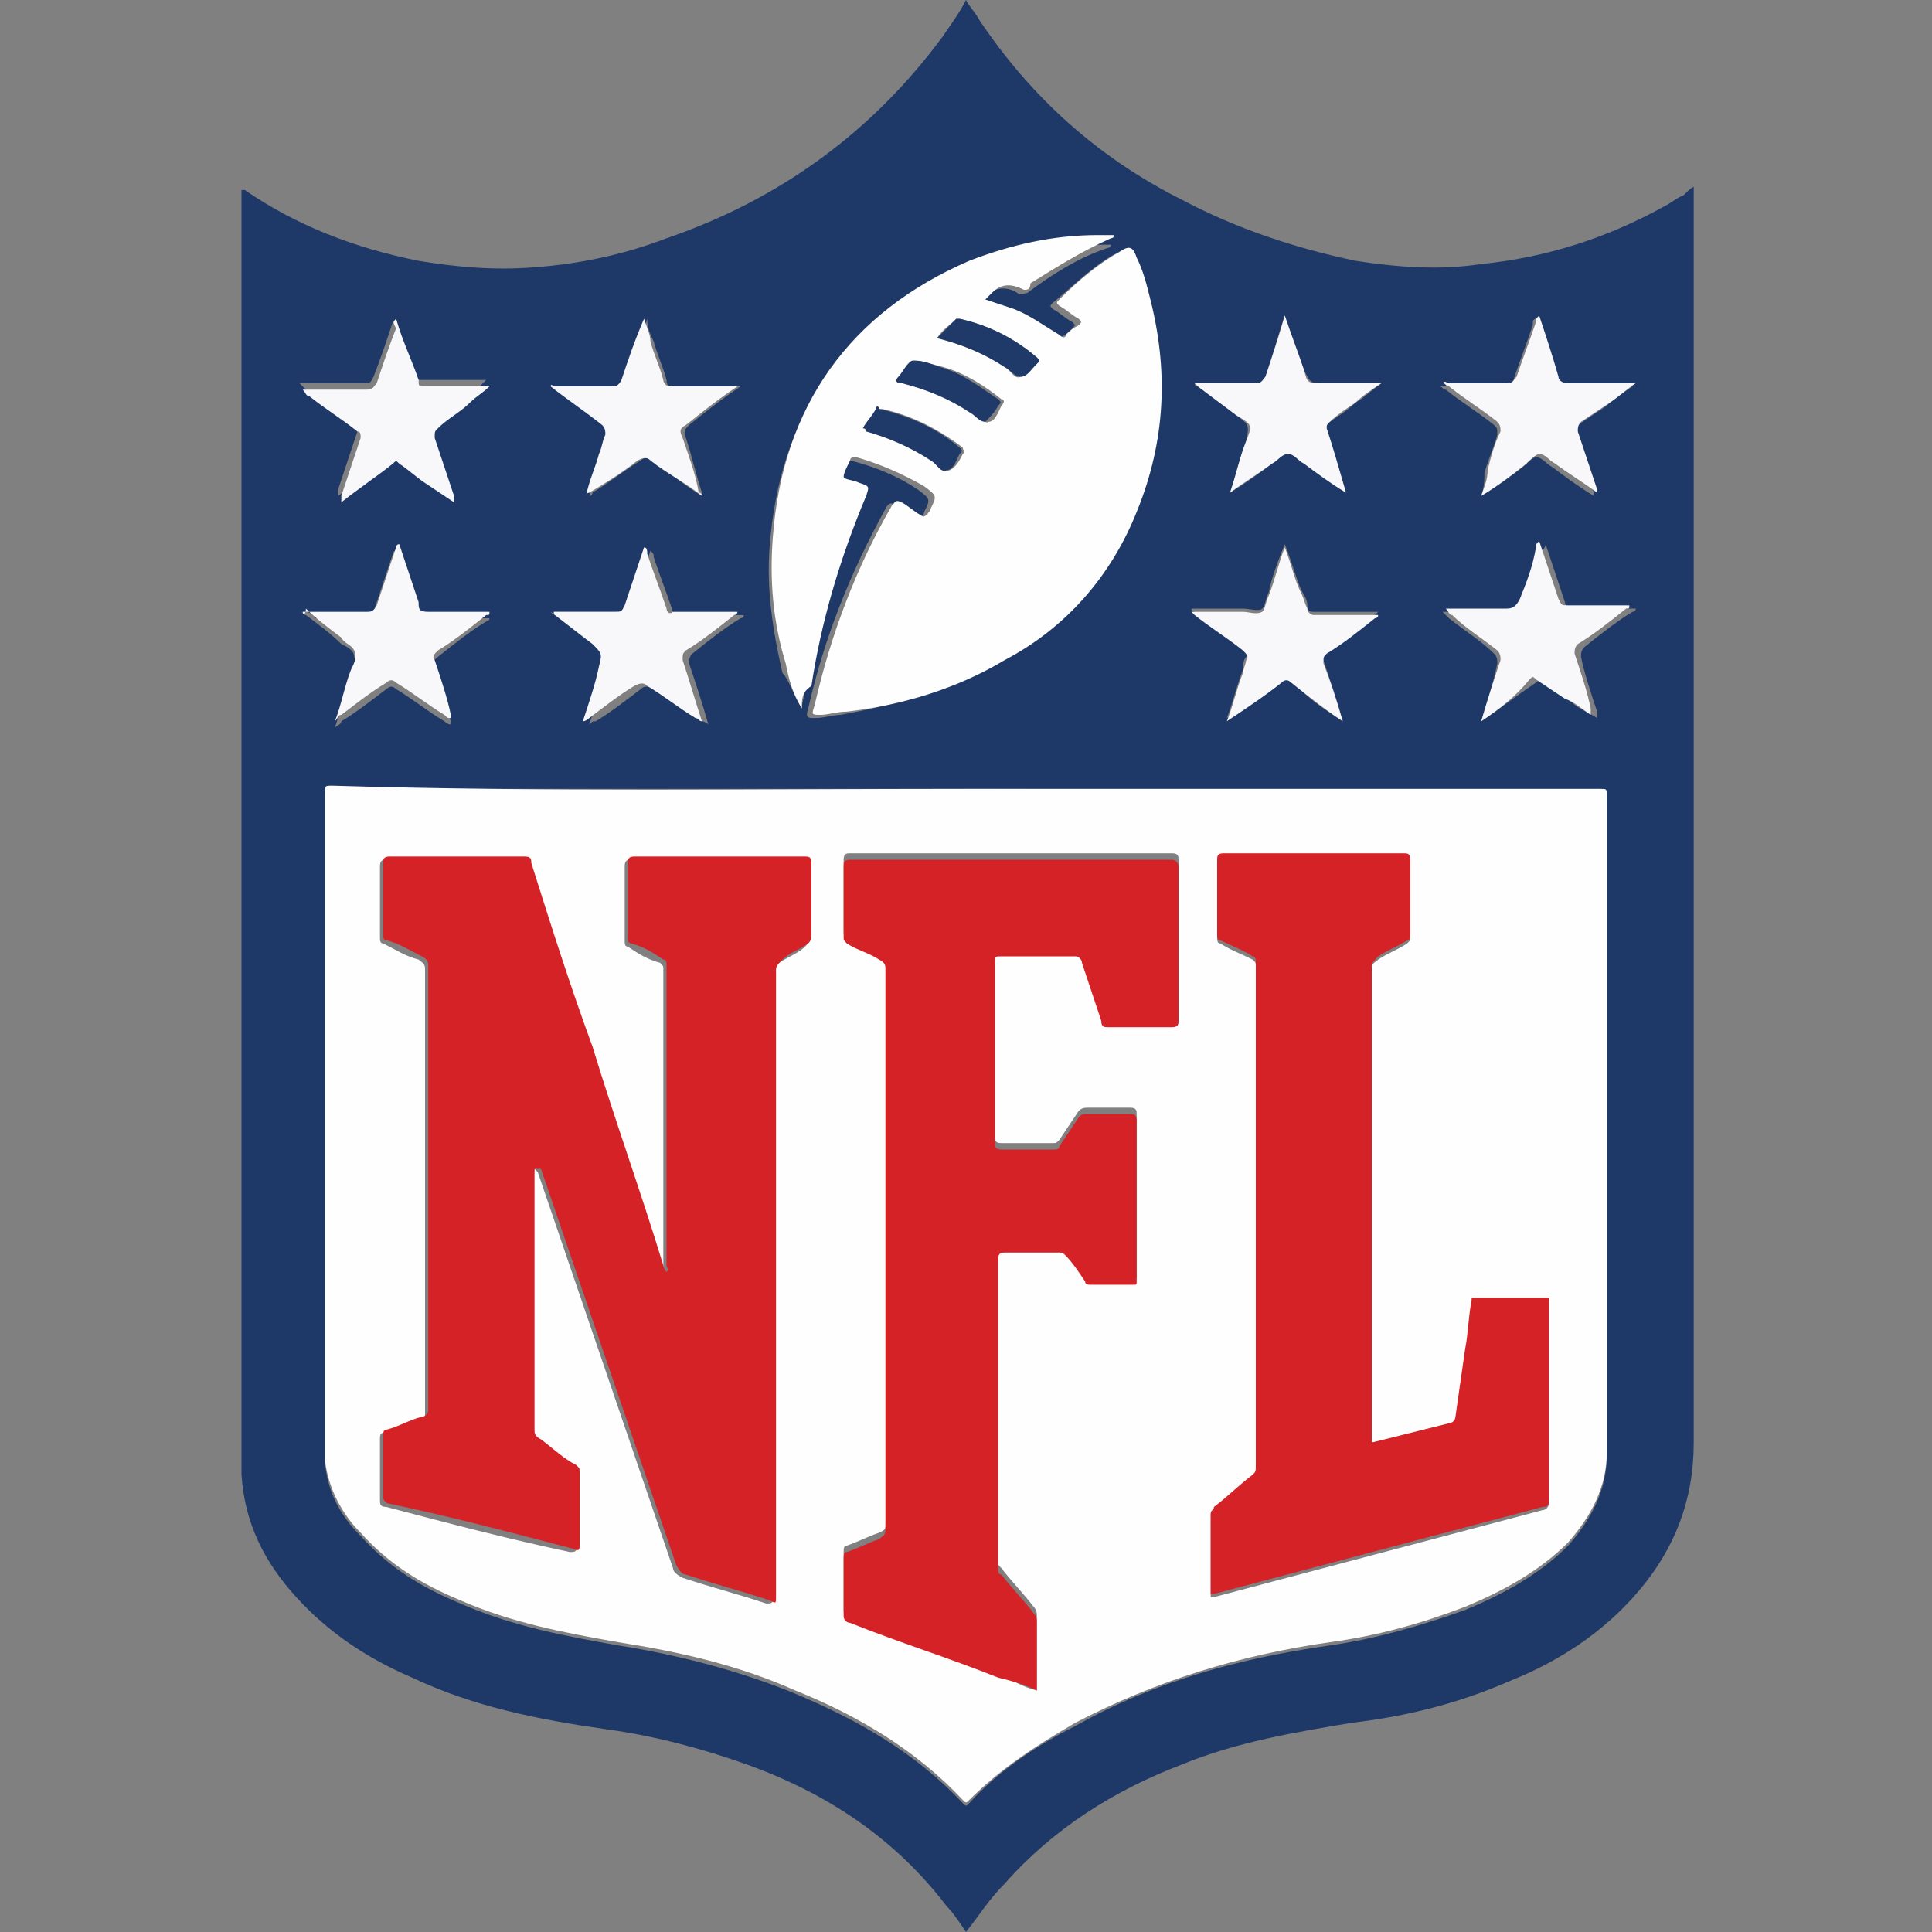
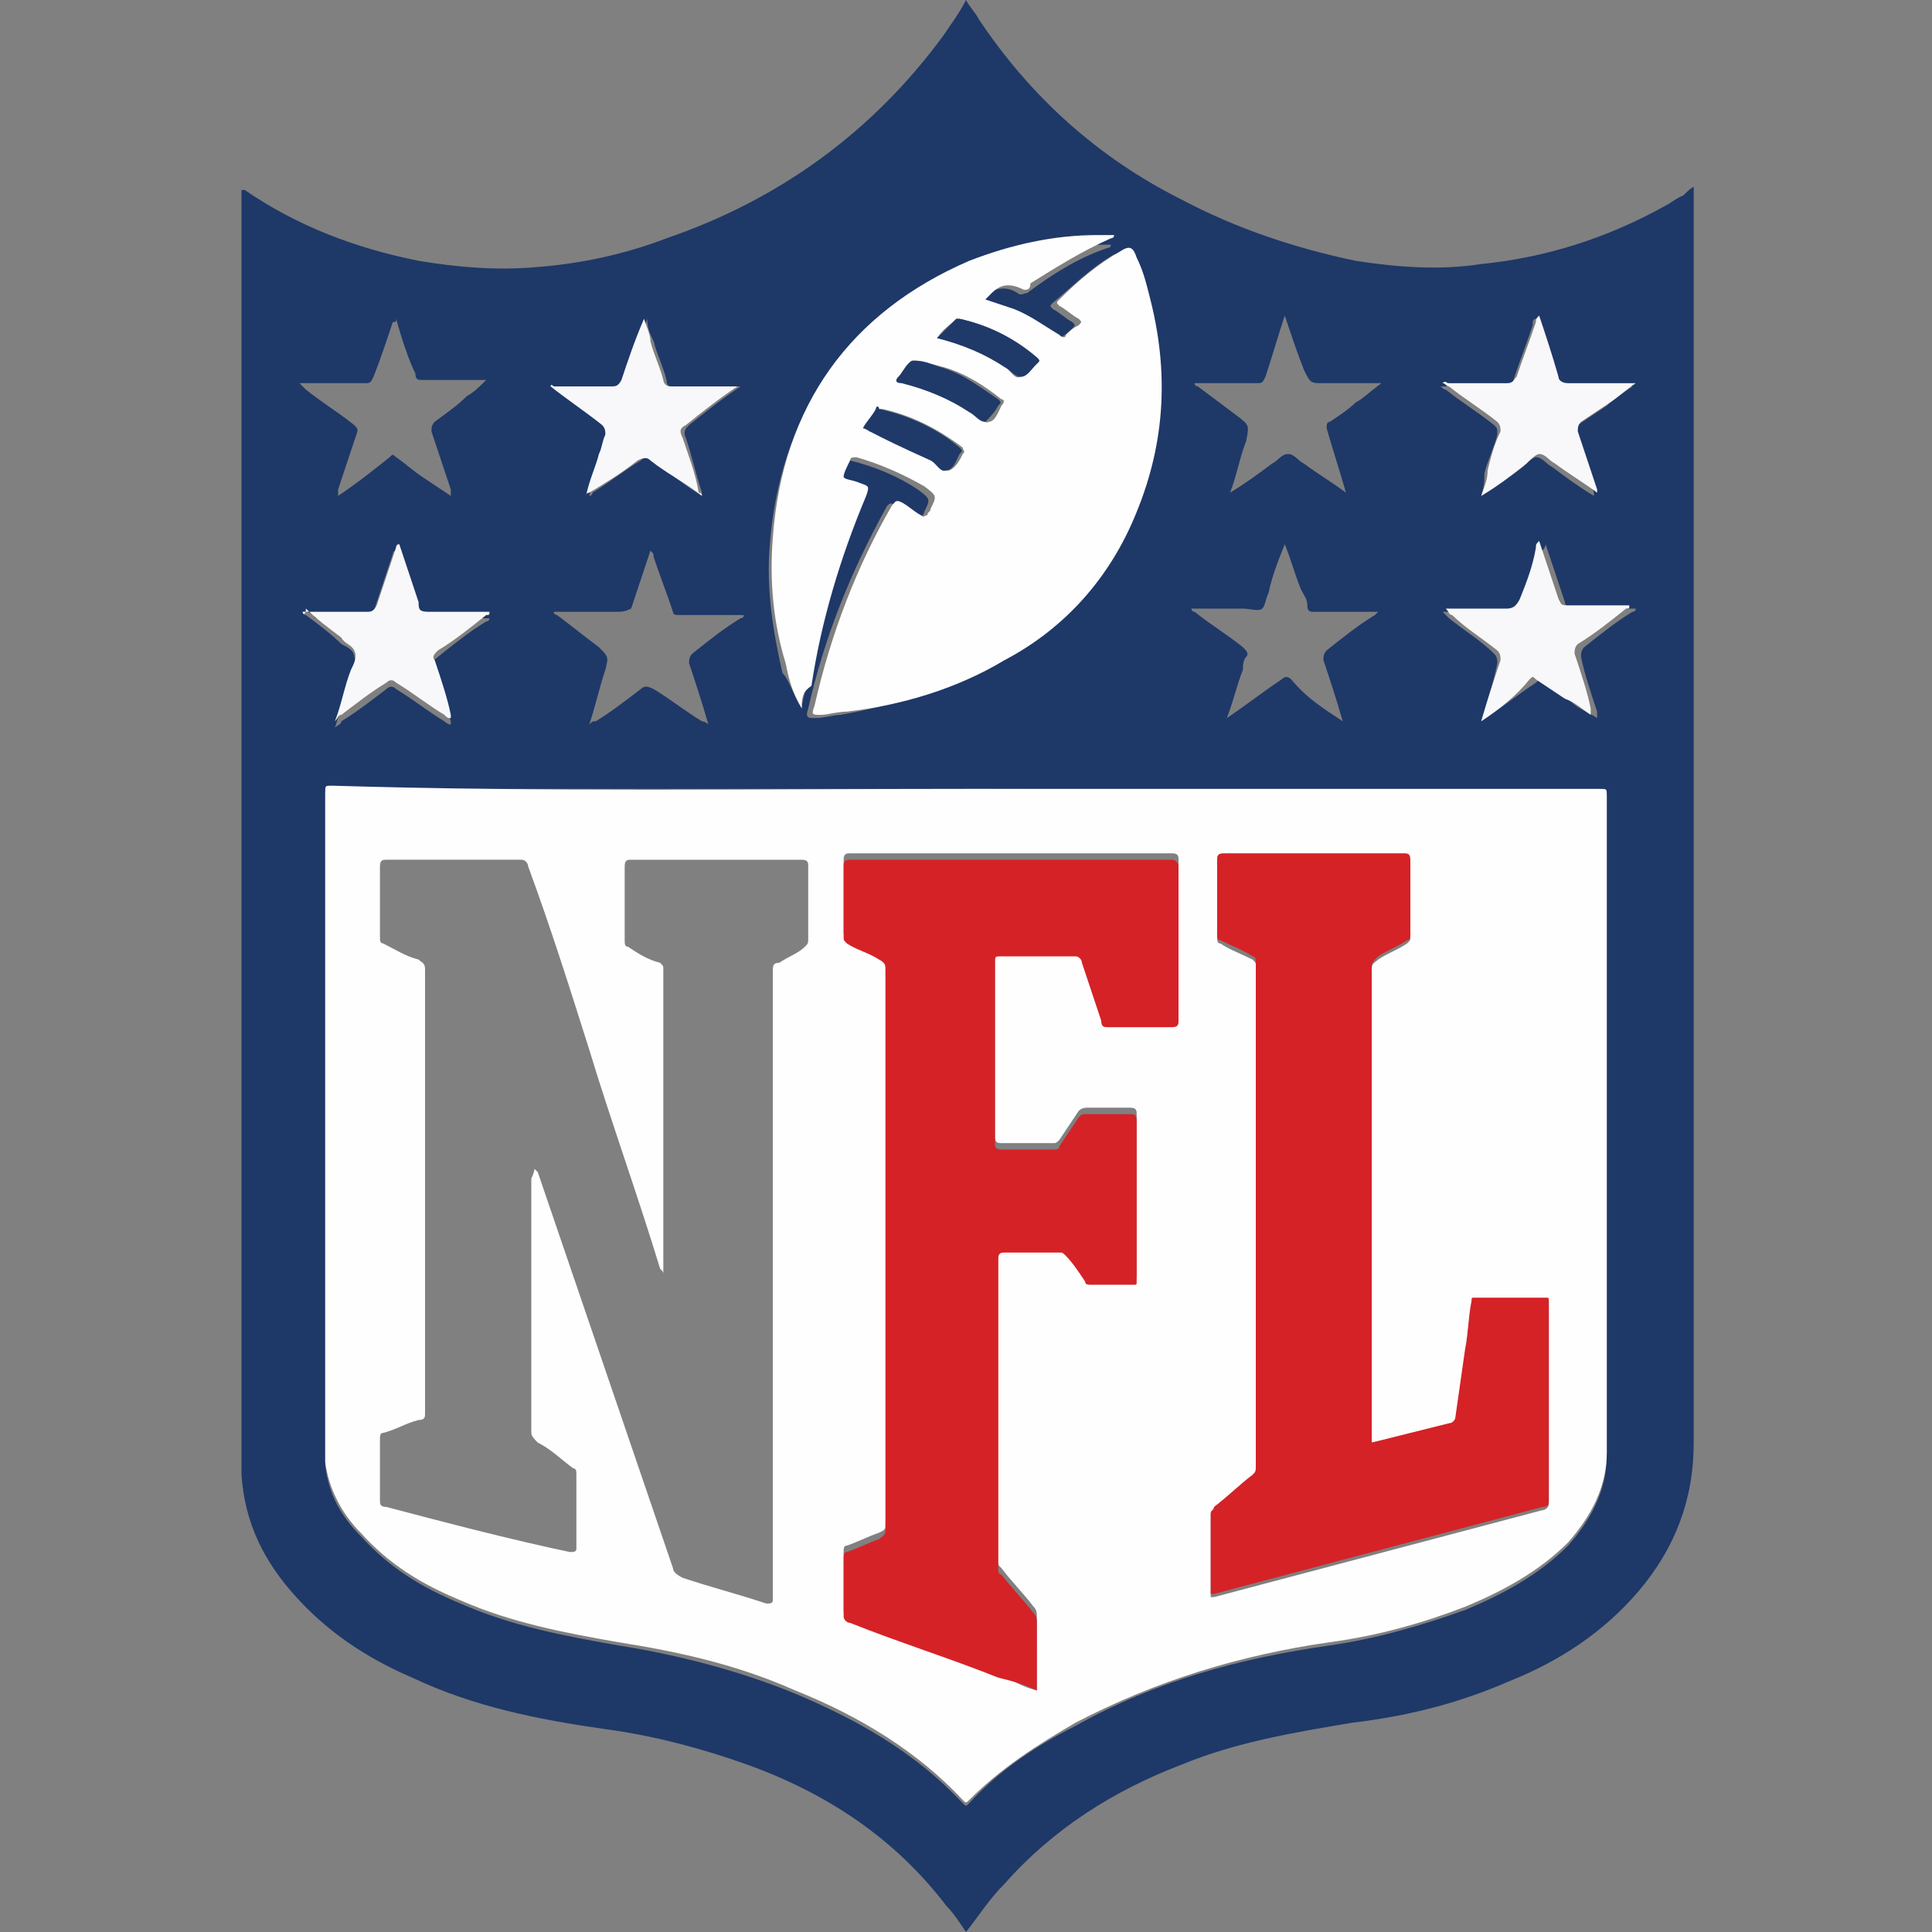
<svg xmlns="http://www.w3.org/2000/svg" version="1.1" id="Layer_1" x="0px" y="0px" viewBox="0 0 60 60" style="enable-background:new 0 0 60 60;" xml:space="preserve">
  <rect x="0" y="0" width="60" height="60" fill="#808080" stroke="none" />
  <style type="text/css">
	.st0{fill:#1E3868;}
	.st1{fill:#FFFEFE;}
	.st2{fill:#F8F8FA;}
	.st3{fill:#D52227;}
	.st4{fill:#1F3A69;}
</style>
  <g>
    <path class="st0" d="M52.6,5.8c0,0.1,0,0.2,0,0.3c0,12.9,0,25.8,0,38.7c0,1.8-0.6,3.3-1.7,4.6c-1.1,1.3-2.5,2.2-4,2.8   c-1.6,0.7-3.2,1.1-4.9,1.3c-1.8,0.3-3.6,0.6-5.3,1.3c-2.1,0.8-4,2-5.5,3.7C30.7,59,30.4,59.5,30,60c-0.2-0.3-0.4-0.6-0.6-0.8   c-1.6-2.1-3.7-3.5-6.2-4.4c-1.4-0.5-2.9-0.9-4.4-1.1c-2.1-0.3-4.1-0.7-6-1.6c-1.4-0.6-2.6-1.4-3.6-2.5c-1-1.1-1.6-2.3-1.7-3.8   c0-0.2,0-0.5,0-0.7c0-13,0-26,0-39c0-0.1,0-0.1,0-0.2c0.1,0,0.1,0,0.1,0C9.2,7,11,7.7,13,8.1c1.2,0.2,2.4,0.3,3.6,0.2   c1.4-0.1,2.8-0.4,4.1-0.9c3.5-1.2,6.4-3.3,8.6-6.3c0.2-0.3,0.5-0.7,0.7-1.1c0.1,0.2,0.3,0.4,0.4,0.6C32,3,34.1,4.9,36.7,6.2   c1.7,0.9,3.5,1.5,5.4,1.9c1.3,0.2,2.6,0.3,3.9,0.1c2-0.2,3.9-0.8,5.7-1.8c0.2-0.1,0.3-0.2,0.5-0.3C52.3,6.1,52.4,5.9,52.6,5.8z    M30,24.5c-6.6,0-13.1,0-19.7,0c-0.2,0-0.2,0-0.2,0.2c0,6.8,0,13.6,0,20.5c0,0.1,0,0.2,0,0.3c0.1,0.9,0.5,1.6,1.1,2.2   c0.9,1,1.9,1.6,3.1,2.1c1.6,0.7,3.2,1,4.9,1.3c1.9,0.3,3.8,0.8,5.5,1.5c1.9,0.8,3.7,1.8,5.2,3.4c0.1,0.1,0.1,0.1,0.2,0   c0.9-1,2.1-1.8,3.3-2.4c2.5-1.4,5.1-2.1,7.9-2.5c1.4-0.2,2.8-0.6,4.2-1.1c1.2-0.5,2.3-1.1,3.2-2c0.7-0.8,1.2-1.7,1.2-2.8   c0-6.8,0-13.6,0-20.4c0-0.2,0-0.2-0.2-0.2C43.1,24.6,36.6,24.5,30,24.5z M24.9,22c0-0.2,0.1-0.4,0.1-0.6c0.3-2.1,0.9-4,1.7-5.9   c0.1-0.3,0.1-0.3-0.2-0.4c-0.2-0.1-0.4,0-0.5-0.2c0-0.1,0.1-0.3,0.2-0.5c0-0.1,0.1-0.1,0.2-0.1c0.8,0.2,1.5,0.5,2.1,0.9   c0.4,0.3,0.4,0.3,0.2,0.7c0,0.1-0.1,0.1-0.1,0.2c0,0.1-0.1,0.1-0.2,0c-0.2-0.1-0.4-0.3-0.6-0.4c-0.1-0.1-0.2-0.1-0.3,0.1   c-1.1,2-1.9,4-2.4,6.2c-0.1,0.3,0,0.3,0.2,0.3c0.3,0,0.6-0.1,0.8-0.1c1.7-0.3,3.4-0.8,4.9-1.6c1.9-1.1,3.3-2.6,4.1-4.6   c0.9-2.2,0.9-4.4,0.4-6.7c-0.1-0.4-0.2-0.8-0.4-1.2c-0.1-0.3-0.2-0.3-0.5-0.2c-0.7,0.4-1.3,1-1.9,1.5c-0.1,0.1-0.1,0.1,0,0.2   c0.2,0.1,0.4,0.3,0.6,0.4c0.1,0.1,0.1,0.1,0,0.2c-0.1,0.1-0.2,0.2-0.4,0.3c-0.1,0.1-0.1,0.1-0.2,0c-0.4-0.3-0.9-0.6-1.4-0.8   c-0.3-0.1-0.6-0.2-0.9-0.3c0.1-0.1,0.2-0.1,0.2-0.2c0.3-0.3,0.7-0.3,1-0.1c0.1,0.1,0.2,0,0.3,0c0.8-0.6,1.6-1.1,2.5-1.4   c0,0,0.1,0,0.1-0.1c-0.1,0-0.2,0-0.2,0c-0.1,0-0.2,0-0.3,0c-1.4,0-2.7,0.3-4,0.8c-3.8,1.6-5.8,4.5-6.1,8.6   c-0.1,1.3,0.1,2.6,0.4,3.9C24.5,21.1,24.6,21.5,24.9,22z M12.3,9.9c0,0.1,0,0.1-0.1,0.1c-0.2,0.6-0.4,1.2-0.6,1.7   c-0.1,0.2-0.1,0.2-0.3,0.2c-0.5,0-0.9,0-1.4,0c-0.2,0-0.3,0-0.6,0c0.1,0.1,0.1,0.1,0.2,0.2c0.5,0.4,1,0.7,1.5,1.1   c0.1,0.1,0.1,0.1,0.1,0.2c-0.2,0.6-0.4,1.2-0.6,1.8c0,0,0,0.1,0,0.2c0.6-0.4,1.1-0.8,1.6-1.2c0.1-0.1,0.1-0.1,0.2,0   c0.3,0.2,0.5,0.4,0.8,0.6c0.3,0.2,0.6,0.4,0.9,0.6c0-0.1,0-0.1,0-0.2c-0.2-0.6-0.4-1.2-0.6-1.8c0-0.1,0-0.2,0.1-0.3   c0.4-0.3,0.7-0.5,1-0.8c0.2-0.1,0.4-0.3,0.6-0.5c-0.7,0-1.4,0-2,0c-0.1,0-0.2,0-0.2-0.2C12.7,11.2,12.5,10.6,12.3,9.9z M21.8,15.4   c0-0.1,0-0.1,0-0.1c-0.2-0.6-0.3-1.1-0.5-1.7c-0.1-0.2,0-0.3,0.1-0.4c0.5-0.4,1-0.8,1.6-1.2c-0.1,0-0.2,0-0.3,0c-0.6,0-1.2,0-1.8,0   c-0.1,0-0.2,0-0.2-0.2c-0.1-0.4-0.3-0.8-0.4-1.2c-0.1-0.2-0.2-0.4-0.2-0.7c-0.2,0.7-0.5,1.3-0.7,1.9c0,0.1-0.1,0.2-0.3,0.2   c-0.6,0-1.2,0-1.8,0c0,0-0.1,0-0.1,0c0.5,0.4,1.1,0.8,1.6,1.2c0.1,0.1,0.1,0.1,0.1,0.3c-0.1,0.2-0.1,0.4-0.2,0.6   c-0.1,0.4-0.3,0.9-0.4,1.3c0.1,0,0.1-0.1,0.1-0.1c0.5-0.3,1-0.7,1.5-1c0.1-0.1,0.2-0.1,0.4,0C20.8,14.7,21.3,15.1,21.8,15.4z    M46,15.4c0.5-0.3,0.9-0.6,1.3-0.9c0.1-0.1,0.3-0.3,0.4-0.3c0.2,0,0.3,0.2,0.5,0.3c0.4,0.3,0.8,0.6,1.3,0.9c0-0.1,0-0.1,0-0.1   c-0.2-0.6-0.4-1.2-0.6-1.8c0-0.1,0-0.2,0.1-0.3c0.3-0.2,0.6-0.4,0.9-0.6c0.2-0.2,0.5-0.4,0.8-0.6c-0.1,0-0.2,0-0.3,0   c-0.6,0-1.2,0-1.8,0c-0.1,0-0.2,0-0.3-0.2c-0.2-0.6-0.4-1.2-0.6-1.9c-0.1,0-0.1,0.1-0.1,0.2c-0.2,0.6-0.4,1.1-0.6,1.7   c0,0.1-0.1,0.2-0.3,0.2c-0.6,0-1.2,0-1.8,0c-0.1,0-0.1,0-0.2,0c0.1,0,0.1,0.1,0.2,0.1c0.5,0.4,1,0.7,1.5,1.1   c0.1,0.1,0.1,0.1,0.1,0.3c-0.1,0.4-0.3,0.8-0.4,1.2C46.1,14.9,46.1,15.1,46,15.4z M42.9,11.9c-0.6,0-1.2,0-1.8,0   c-0.4,0-0.4,0-0.6-0.4c-0.2-0.5-0.4-1.1-0.6-1.7c-0.2,0.6-0.4,1.3-0.6,1.9c-0.1,0.2-0.1,0.2-0.3,0.2c-0.6,0-1.3,0-1.9,0   c0,0.1,0.1,0.1,0.1,0.1c0.4,0.3,0.8,0.6,1.2,0.9c0.4,0.3,0.4,0.3,0.3,0.8c-0.2,0.5-0.3,1.1-0.5,1.6c0.5-0.3,0.9-0.6,1.3-0.9   c0.2-0.1,0.3-0.3,0.5-0.3c0.2,0,0.3,0.2,0.5,0.3c0.4,0.3,0.9,0.6,1.3,0.9c-0.2-0.7-0.4-1.3-0.6-2c0-0.1,0-0.2,0.1-0.2   c0.3-0.2,0.6-0.4,0.8-0.6C42.3,12.4,42.5,12.2,42.9,11.9z M17.2,19c0,0.1,0.1,0.1,0.1,0.1c0.4,0.3,0.9,0.7,1.3,1   c0.3,0.3,0.3,0.3,0.2,0.7c-0.2,0.6-0.3,1.1-0.5,1.7c0.1-0.1,0.1-0.1,0.2-0.1c0.5-0.3,1-0.7,1.4-1c0.1-0.1,0.2-0.1,0.4,0   c0.5,0.3,1,0.7,1.5,1c0,0,0.1,0,0.2,0.1c-0.2-0.7-0.4-1.3-0.6-1.9c0-0.1,0-0.2,0.1-0.3c0.5-0.4,1-0.8,1.5-1.1c0,0,0.1,0,0.1-0.1   c-0.7,0-1.3,0-2,0c-0.1,0-0.2,0-0.2-0.1c-0.2-0.6-0.4-1.1-0.6-1.7c0-0.1,0-0.1-0.1-0.2c-0.2,0.6-0.4,1.2-0.6,1.8   C19.4,19,19.3,19,19.1,19C18.5,19,17.8,19,17.2,19z M9.4,19c0,0.1,0.1,0.1,0.1,0.1c0.4,0.3,0.8,0.6,1.1,0.9   c0.2,0.1,0.4,0.2,0.4,0.4c0.1,0.2-0.1,0.4-0.1,0.6c-0.2,0.5-0.3,1-0.5,1.6c0.1-0.1,0.2-0.1,0.2-0.2c0.5-0.3,1-0.7,1.4-1   c0.1-0.1,0.2-0.1,0.3,0c0.5,0.3,1,0.7,1.5,1c0,0,0.1,0.1,0.2,0.1c0-0.1,0-0.1,0-0.1c-0.2-0.6-0.4-1.2-0.5-1.7   c-0.1-0.2,0-0.2,0.1-0.3c0.5-0.4,1-0.8,1.5-1.1c0,0,0.1,0,0.1-0.1c-0.6,0-1.2,0-1.9,0c-0.2,0-0.3-0.1-0.4-0.3   c-0.2-0.6-0.4-1.2-0.6-1.8c-0.1,0-0.1,0.1-0.1,0.1c-0.2,0.6-0.4,1.2-0.6,1.8c0,0.1-0.1,0.2-0.3,0.2c-0.5,0-1,0-1.5,0   C9.7,19,9.5,19,9.4,19z M41.7,22.4c-0.2-0.7-0.4-1.3-0.6-1.9c0-0.1,0-0.2,0.1-0.3c0.5-0.4,1-0.8,1.5-1.1c0,0,0.1-0.1,0.1-0.1   c0,0-0.1,0-0.1,0c-0.6,0-1.3,0-1.9,0c-0.1,0-0.2,0-0.2-0.2c0-0.2-0.1-0.3-0.2-0.5c-0.2-0.5-0.3-0.9-0.5-1.4c-0.2,0.5-0.4,1-0.5,1.5   c-0.1,0.2-0.1,0.4-0.2,0.5c-0.1,0.1-0.4,0-0.6,0c-0.5,0-1,0-1.6,0c0,0.1,0.1,0.1,0.1,0.1c0.5,0.4,1,0.7,1.5,1.1   c0.1,0.1,0.2,0.2,0.1,0.3c-0.1,0.1-0.1,0.3-0.1,0.4c-0.2,0.5-0.3,1-0.5,1.5c0.6-0.4,1.1-0.8,1.7-1.2c0.1-0.1,0.2-0.1,0.3,0   C40.6,21.7,41.1,22,41.7,22.4z M46,22.4c0.6-0.4,1.1-0.8,1.7-1.2c0.1-0.1,0.2-0.1,0.2,0c0.3,0.2,0.6,0.4,0.9,0.6   c0.2,0.2,0.5,0.3,0.8,0.5c0-0.1,0-0.1,0-0.2c-0.2-0.6-0.4-1.2-0.5-1.7c0-0.1,0-0.2,0.1-0.3c0.5-0.4,1-0.8,1.5-1.1   c0,0,0.1,0,0.1-0.1c-0.6,0-1.3,0-1.9,0c-0.2,0-0.3-0.1-0.3-0.2c-0.2-0.6-0.4-1.2-0.6-1.8c0,0.1-0.1,0.2-0.1,0.2   c-0.2,0.5-0.4,1-0.5,1.6C47.1,18.9,47,19,46.7,19c-0.6,0-1.2,0-1.9,0c0.1,0.1,0.1,0.1,0.2,0.2c0.5,0.4,1,0.7,1.4,1.1   c0.1,0.1,0.1,0.2,0.1,0.3C46.4,21.1,46.2,21.8,46,22.4z" />
    <path class="st1" d="M30,24.5c6.6,0,13.1,0,19.7,0c0.2,0,0.2,0,0.2,0.2c0,6.8,0,13.6,0,20.4c0,1.1-0.5,2-1.2,2.8   c-0.9,0.9-2,1.5-3.2,2c-1.3,0.5-2.7,0.9-4.2,1.1c-2.8,0.4-5.4,1.2-7.9,2.5c-1.2,0.7-2.3,1.4-3.3,2.4c-0.1,0.1-0.1,0.1-0.2,0   c-1.4-1.5-3.2-2.6-5.2-3.4c-1.8-0.8-3.6-1.2-5.5-1.5c-1.7-0.3-3.3-0.6-4.9-1.3c-1.2-0.5-2.2-1.1-3.1-2.1c-0.6-0.6-1-1.4-1.1-2.2   c0-0.1,0-0.2,0-0.3c0-6.8,0-13.6,0-20.5c0-0.2,0-0.2,0.2-0.2C16.9,24.6,23.4,24.5,30,24.5z M16.6,36.3   C16.6,36.2,16.6,36.2,16.6,36.3c0,0,0.1,0.1,0.1,0.1c1.4,4.1,2.8,8.2,4.2,12.3c0,0.1,0.1,0.2,0.3,0.3c0.9,0.3,1.7,0.5,2.6,0.8   c0.1,0,0.2,0,0.2-0.1c0-1.3,0-2.6,0-3.9c0-5.2,0-10.4,0-15.6c0-0.2,0-0.3,0.2-0.3c0.3-0.2,0.6-0.3,0.8-0.5c0.1-0.1,0.1-0.1,0.1-0.3   c0-0.7,0-1.5,0-2.2c0-0.1,0-0.2-0.2-0.2c-1.8,0-3.5,0-5.3,0c-0.1,0-0.2,0-0.2,0.2c0,0.8,0,1.5,0,2.3c0,0.1,0,0.2,0.1,0.2   c0.3,0.2,0.6,0.4,1,0.5c0.1,0.1,0.1,0.1,0.1,0.2c0,3.1,0,6.2,0,9.3c0,0.1,0,0.1,0,0.2c0-0.1,0-0.1-0.1-0.2   c-0.7-2.3-1.5-4.5-2.2-6.8c-0.6-1.9-1.2-3.8-1.9-5.7c0-0.1-0.1-0.2-0.2-0.2c-1.4,0-2.8,0-4.2,0c-0.1,0-0.2,0-0.2,0.2   c0,0.7,0,1.5,0,2.2c0,0.1,0,0.2,0.1,0.2c0.4,0.2,0.7,0.4,1.1,0.5c0.1,0.1,0.2,0.1,0.2,0.3c0,4.6,0,9.2,0,13.8c0,0.1,0,0.2-0.2,0.2   c-0.4,0.1-0.7,0.3-1.1,0.4c-0.1,0-0.1,0.1-0.1,0.2c0,0.6,0,1.3,0,1.9c0,0.1,0,0.2,0.2,0.2c1.9,0.5,3.8,1,5.7,1.4   c0.1,0,0.2,0,0.2-0.1c0-0.8,0-1.5,0-2.3c0-0.1,0-0.2-0.1-0.2c-0.4-0.3-0.7-0.6-1.1-0.8c-0.1-0.1-0.2-0.2-0.2-0.3c0-2.6,0-5.3,0-7.9   C16.6,36.4,16.6,36.3,16.6,36.3z M32.2,52.5c0-0.8,0-1.6,0-2.3c0-0.1,0-0.2-0.1-0.3c-0.3-0.4-0.7-0.8-1-1.2   c-0.1-0.1-0.1-0.1-0.1-0.2c0-3.2,0-6.4,0-9.6c0-0.1,0-0.2,0.2-0.2c0.6,0,1.1,0,1.7,0c0.1,0,0.2,0,0.2,0.1c0.2,0.3,0.4,0.6,0.6,0.8   c0.1,0.1,0.1,0.1,0.2,0.1c0.4,0,0.9,0,1.3,0c0.1,0,0.1,0,0.1-0.1c0-1.7,0-3.4,0-5c0-0.1,0-0.2-0.2-0.2c-0.4,0-0.8,0-1.3,0   c-0.1,0-0.2,0-0.3,0.1c-0.2,0.3-0.4,0.6-0.6,0.9c-0.1,0.1-0.1,0.1-0.2,0.1c-0.5,0-1.1,0-1.6,0c-0.1,0-0.2,0-0.2-0.2   c0-1.9,0-3.7,0-5.6c0-0.1,0-0.2,0.2-0.2c0.8,0,1.5,0,2.3,0c0.1,0,0.2,0,0.2,0.2c0.2,0.6,0.4,1.2,0.6,1.8c0,0.1,0.1,0.2,0.2,0.2   c0.7,0,1.3,0,2,0c0.1,0,0.2,0,0.2-0.2c0-1.6,0-3.2,0-4.8c0-0.1,0-0.2-0.2-0.2c-3.3,0-6.7,0-10,0c-0.1,0-0.2,0-0.2,0.2   c0,0.7,0,1.5,0,2.2c0,0.1,0,0.2,0.1,0.2c0.3,0.2,0.7,0.3,1,0.5c0.1,0.1,0.2,0.1,0.2,0.3c0,1.3,0,2.6,0,3.9c0,4.5,0,9,0,13.5   c0,0.2,0,0.2-0.2,0.3c-0.3,0.1-0.7,0.3-1,0.4c-0.1,0-0.1,0.1-0.1,0.2c0,0.6,0,1.2,0,1.8c0,0.1,0,0.2,0.2,0.2   c1.5,0.6,3.1,1.1,4.6,1.7C31.4,52.2,31.8,52.4,32.2,52.5z M42.6,44.8c0-0.1,0-0.2,0-0.2c0-3.3,0-6.5,0-9.8c0-1.6,0-3.1,0-4.7   c0-0.2,0.1-0.2,0.2-0.3c0.3-0.2,0.6-0.3,0.9-0.5c0.1-0.1,0.1-0.1,0.1-0.2c0-0.8,0-1.5,0-2.3c0-0.1,0-0.2-0.2-0.2   c-1.9,0-3.8,0-5.6,0c-0.1,0-0.2,0-0.2,0.2c0,0.8,0,1.5,0,2.3c0,0.1,0,0.2,0.1,0.2c0.3,0.2,0.6,0.3,1,0.5c0.1,0.1,0.1,0.1,0.1,0.2   c0,5.2,0,10.4,0,15.6c0,0.1,0,0.2-0.1,0.3c-0.4,0.3-0.8,0.7-1.2,1c-0.1,0-0.1,0.1-0.1,0.2c0,0.8,0,1.7,0,2.5c0.1,0,0.1,0,0.1,0   c3.4-0.9,6.8-1.8,10.2-2.7c0.1,0,0.2-0.1,0.2-0.2c0-1.7,0-3.3,0-5c0-0.4,0-0.8,0-1.2c0-0.1,0-0.1-0.1-0.1c-0.7,0-1.5,0-2.2,0   c-0.1,0-0.1,0-0.1,0.1c-0.1,0.5-0.1,1-0.2,1.5c-0.1,0.7-0.2,1.4-0.3,2.1c0,0.1-0.1,0.2-0.2,0.2c-0.4,0.1-0.8,0.2-1.2,0.3   C43.5,44.6,43.1,44.7,42.6,44.8z" />
    <path class="st1" d="M24.9,22c-0.3-0.5-0.4-0.9-0.5-1.4C24,19.3,23.9,18,24,16.7c0.3-4.1,2.4-7,6.1-8.6c1.3-0.5,2.6-0.8,4-0.8   c0.1,0,0.2,0,0.3,0c0.1,0,0.2,0,0.2,0c0,0.1-0.1,0.1-0.1,0.1c-0.9,0.4-1.7,0.9-2.5,1.4C32,9,31.9,9,31.8,9c-0.4-0.2-0.7-0.2-1,0.1   c-0.1,0.1-0.1,0.1-0.2,0.2c0.3,0.1,0.6,0.2,0.9,0.3c0.5,0.2,0.9,0.5,1.4,0.8c0.1,0.1,0.2,0.1,0.2,0c0.1-0.1,0.2-0.2,0.4-0.3   c0.1-0.1,0.1-0.1,0-0.2c-0.2-0.1-0.4-0.3-0.6-0.4c-0.1-0.1-0.1-0.1,0-0.2c0.6-0.6,1.2-1.1,1.9-1.5c0.3-0.2,0.4-0.1,0.5,0.2   c0.2,0.4,0.3,0.8,0.4,1.2c0.6,2.3,0.5,4.5-0.4,6.7c-0.8,2-2.2,3.6-4.1,4.6c-1.5,0.9-3.2,1.4-4.9,1.6c-0.3,0-0.6,0.1-0.8,0.1   c-0.3,0-0.3,0-0.2-0.3c0.5-2.2,1.3-4.3,2.4-6.2c0.1-0.1,0.1-0.2,0.3-0.1c0.2,0.1,0.4,0.3,0.6,0.4c0.1,0.1,0.1,0,0.2,0   c0-0.1,0.1-0.1,0.1-0.2c0.2-0.4,0.2-0.4-0.2-0.7c-0.7-0.4-1.4-0.7-2.1-0.9c-0.1,0-0.2,0-0.2,0.1c-0.1,0.2-0.2,0.4-0.2,0.5   c0,0.1,0.3,0.1,0.5,0.2c0.3,0.1,0.3,0.1,0.2,0.4c-0.8,1.9-1.4,3.9-1.7,5.9C24.9,21.5,24.9,21.7,24.9,22z M26.8,13.3   c0.1,0,0.1,0,0.2,0.1c0.7,0.2,1.4,0.5,2,0.9c0.2,0.1,0.3,0.4,0.5,0.3c0.2-0.1,0.3-0.3,0.4-0.5c0.1-0.1,0-0.1,0-0.2   c-0.8-0.6-1.6-1-2.5-1.2c-0.1,0-0.1,0-0.1,0C27.1,12.9,26.9,13.1,26.8,13.3z M28.4,11.2c-0.1,0-0.1,0-0.1,0.1   c-0.1,0.1-0.2,0.3-0.3,0.4c-0.1,0.1-0.1,0.1,0.1,0.2c0.7,0.2,1.4,0.5,2.1,0.9c0.2,0.1,0.4,0.4,0.5,0.3c0.2,0,0.3-0.3,0.4-0.5   c0.1-0.1,0.1-0.2,0-0.2c-0.5-0.4-1.1-0.8-1.8-1C28.9,11.3,28.6,11.2,28.4,11.2z M29.1,10.5C29.1,10.5,29.1,10.5,29.1,10.5   c0.8,0.2,1.5,0.5,2.1,0.9c0.2,0.1,0.3,0.4,0.5,0.3c0.2,0,0.3-0.3,0.5-0.4c0,0,0,0,0,0c0.1-0.1,0.1-0.1,0-0.2   c-0.7-0.6-1.5-1-2.4-1.2c0,0-0.1,0-0.1,0C29.5,10.1,29.3,10.2,29.1,10.5z" />
-     <path class="st2" d="M12.3,9.9c0.2,0.7,0.5,1.3,0.7,1.9C13,12,13,12,13.2,12c0.7,0,1.3,0,2,0c-0.2,0.2-0.4,0.3-0.6,0.5   c-0.3,0.3-0.7,0.5-1,0.8c-0.1,0.1-0.1,0.1-0.1,0.3c0.2,0.6,0.4,1.2,0.6,1.8c0,0,0,0.1,0,0.2c-0.3-0.2-0.6-0.4-0.9-0.6   c-0.3-0.2-0.5-0.4-0.8-0.6c-0.1-0.1-0.1-0.1-0.2,0c-0.5,0.4-1.1,0.8-1.6,1.2c0-0.1,0-0.1,0-0.2c0.2-0.6,0.4-1.2,0.6-1.8   c0-0.1,0-0.2-0.1-0.2c-0.5-0.4-1-0.7-1.5-1.1c-0.1,0-0.1-0.1-0.2-0.2c0.2,0,0.4,0,0.6,0c0.5,0,0.9,0,1.4,0c0.2,0,0.2-0.1,0.3-0.2   c0.2-0.6,0.4-1.2,0.6-1.7C12.2,10,12.2,10,12.3,9.9z" />
    <path class="st2" d="M21.8,15.4c-0.5-0.4-1.1-0.7-1.6-1.1c-0.1-0.1-0.2-0.1-0.4,0c-0.5,0.4-1,0.7-1.5,1c0,0-0.1,0-0.1,0.1   c0.1-0.5,0.3-0.9,0.4-1.3c0.1-0.2,0.1-0.4,0.2-0.6c0-0.1,0-0.2-0.1-0.3c-0.5-0.4-1.1-0.8-1.6-1.2c0-0.1,0.1,0,0.1,0   c0.6,0,1.2,0,1.8,0c0.1,0,0.2,0,0.3-0.2c0.2-0.6,0.4-1.2,0.7-1.9c0.1,0.3,0.2,0.5,0.2,0.7c0.1,0.4,0.3,0.8,0.4,1.2   c0,0.1,0.1,0.2,0.2,0.2c0.6,0,1.2,0,1.8,0c0.1,0,0.1,0,0.3,0c-0.6,0.4-1.1,0.8-1.6,1.2c-0.2,0.1-0.2,0.2-0.1,0.4   c0.2,0.6,0.4,1.1,0.5,1.7C21.8,15.3,21.8,15.4,21.8,15.4z" />
    <path class="st2" d="M46,15.4c0.1-0.3,0.2-0.5,0.2-0.8c0.1-0.4,0.2-0.8,0.4-1.2c0-0.1,0-0.2-0.1-0.3c-0.5-0.4-1-0.7-1.5-1.1   c-0.1,0-0.1-0.1-0.2-0.1c0.1-0.1,0.1,0,0.2,0c0.6,0,1.2,0,1.8,0c0.2,0,0.2-0.1,0.3-0.2c0.2-0.6,0.4-1.1,0.6-1.7   c0-0.1,0-0.1,0.1-0.2c0.2,0.6,0.4,1.2,0.6,1.9c0,0.1,0.1,0.2,0.3,0.2c0.6,0,1.2,0,1.8,0c0.1,0,0.1,0,0.3,0   c-0.3,0.2-0.5,0.4-0.8,0.6c-0.3,0.2-0.6,0.4-0.9,0.6c-0.1,0.1-0.1,0.2-0.1,0.3c0.2,0.6,0.4,1.2,0.6,1.8c0,0,0,0.1,0,0.1   c-0.4-0.3-0.9-0.6-1.3-0.9c-0.2-0.1-0.3-0.3-0.5-0.3c-0.1,0-0.3,0.2-0.4,0.3C46.9,14.8,46.5,15.1,46,15.4z" />
-     <path class="st2" d="M42.9,11.9c-0.3,0.2-0.6,0.4-0.8,0.6c-0.3,0.2-0.6,0.4-0.8,0.6c-0.1,0.1-0.1,0.1-0.1,0.2   c0.2,0.6,0.4,1.3,0.6,2c-0.5-0.3-0.9-0.6-1.3-0.9c-0.2-0.1-0.3-0.3-0.5-0.3c-0.2,0-0.3,0.2-0.5,0.3c-0.4,0.3-0.9,0.6-1.3,0.9   c0.2-0.6,0.3-1.1,0.5-1.6c0.2-0.5,0.2-0.5-0.3-0.8c-0.4-0.3-0.8-0.6-1.2-0.9c0,0-0.1-0.1-0.1-0.1c0.6,0,1.3,0,1.9,0   c0.2,0,0.2-0.1,0.3-0.2c0.2-0.6,0.4-1.2,0.6-1.9c0.2,0.6,0.4,1.1,0.6,1.7c0.1,0.4,0.1,0.4,0.6,0.4C41.7,11.9,42.2,11.9,42.9,11.9z" />
-     <path class="st2" d="M17.2,19c0.6,0,1.3,0,1.9,0c0.2,0,0.2,0,0.3-0.2c0.2-0.6,0.4-1.2,0.6-1.8c0.1,0,0.1,0.1,0.1,0.2   c0.2,0.6,0.4,1.1,0.6,1.7c0,0.1,0.1,0.2,0.2,0.1c0.7,0,1.3,0,2,0c0,0.1-0.1,0.1-0.1,0.1c-0.5,0.4-1,0.8-1.5,1.1   c-0.1,0.1-0.1,0.1-0.1,0.3c0.2,0.6,0.4,1.3,0.6,1.9c-0.1,0-0.1-0.1-0.2-0.1c-0.5-0.3-1-0.7-1.5-1c-0.1-0.1-0.2-0.1-0.4,0   c-0.5,0.3-1,0.7-1.4,1c0,0-0.1,0.1-0.2,0.1c0.2-0.6,0.4-1.2,0.5-1.7c0.1-0.4,0.1-0.4-0.2-0.7c-0.4-0.3-0.9-0.7-1.3-1   C17.2,19.1,17.2,19.1,17.2,19z" />
    <path class="st2" d="M9.4,19c0.2,0,0.3,0,0.5,0c0.5,0,1,0,1.5,0c0.1,0,0.2,0,0.3-0.2c0.2-0.6,0.4-1.2,0.6-1.8c0,0,0-0.1,0.1-0.1   c0.2,0.6,0.4,1.2,0.6,1.8C13,18.9,13,19,13.3,19c0.6,0,1.2,0,1.9,0c0,0.1,0,0.1-0.1,0.1c-0.5,0.4-1,0.8-1.5,1.1   c-0.1,0.1-0.2,0.2-0.1,0.3c0.2,0.6,0.4,1.2,0.5,1.7c0,0,0,0.1,0,0.1c-0.1,0-0.1,0-0.2-0.1c-0.5-0.3-1-0.7-1.5-1   c-0.1-0.1-0.2-0.1-0.3,0c-0.5,0.3-1,0.7-1.4,1c-0.1,0-0.1,0.1-0.2,0.2c0.2-0.5,0.3-1.1,0.5-1.6c0.1-0.2,0.2-0.4,0.1-0.6   c-0.1-0.2-0.3-0.2-0.4-0.4c-0.4-0.3-0.8-0.6-1.1-0.9C9.5,19.1,9.4,19.1,9.4,19z" />
-     <path class="st2" d="M41.7,22.4c-0.6-0.4-1.1-0.8-1.6-1.2c-0.1-0.1-0.2-0.1-0.3,0c-0.5,0.4-1.1,0.8-1.7,1.2c0.2-0.5,0.3-1,0.5-1.5   c0-0.1,0.1-0.3,0.1-0.4c0.1-0.1,0-0.2-0.1-0.3c-0.5-0.4-1-0.7-1.5-1.1c0,0-0.1-0.1-0.1-0.1c0.5,0,1,0,1.6,0c0.2,0,0.4,0.1,0.6,0   c0.1-0.1,0.1-0.3,0.2-0.5c0.2-0.5,0.3-1,0.5-1.5c0.2,0.5,0.3,1,0.5,1.4c0.1,0.2,0.1,0.3,0.2,0.5c0,0.1,0.1,0.2,0.2,0.2   c0.6,0,1.3,0,1.9,0c0,0,0.1,0,0.1,0c0,0.1-0.1,0.1-0.1,0.1c-0.5,0.4-1,0.8-1.5,1.1c-0.1,0.1-0.1,0.1-0.1,0.3   C41.3,21.1,41.5,21.7,41.7,22.4z" />
    <path class="st2" d="M46,22.4c0.2-0.7,0.4-1.3,0.6-1.9c0-0.1,0-0.2-0.1-0.3c-0.5-0.4-1-0.7-1.4-1.1c-0.1,0-0.1-0.1-0.2-0.2   c0.7,0,1.3,0,1.9,0c0.2,0,0.3-0.1,0.4-0.3c0.2-0.5,0.4-1,0.5-1.6c0-0.1,0-0.1,0.1-0.2c0.2,0.6,0.4,1.2,0.6,1.8   c0.1,0.2,0.1,0.2,0.3,0.2c0.6,0,1.3,0,1.9,0c0,0.1,0,0.1-0.1,0.1c-0.5,0.4-1,0.8-1.5,1.1c-0.1,0.1-0.1,0.2-0.1,0.3   c0.2,0.6,0.4,1.2,0.5,1.7c0,0,0,0.1,0,0.2c-0.3-0.2-0.5-0.4-0.8-0.5c-0.3-0.2-0.6-0.4-0.9-0.6c-0.1-0.1-0.1-0.1-0.2,0   C47.1,21.6,46.6,22,46,22.4z" />
-     <path class="st3" d="M16.6,36.3c0,0.1,0,0.1,0,0.2c0,2.6,0,5.3,0,7.9c0,0.1,0,0.2,0.2,0.3c0.4,0.3,0.7,0.6,1.1,0.8   c0.1,0.1,0.1,0.1,0.1,0.2c0,0.8,0,1.5,0,2.3c0,0.1,0,0.2-0.2,0.1c-1.9-0.5-3.8-1-5.7-1.4c-0.1,0-0.2-0.1-0.2-0.2c0-0.6,0-1.3,0-1.9   c0-0.1,0-0.2,0.1-0.2c0.4-0.1,0.7-0.3,1.1-0.4c0.1,0,0.2-0.1,0.2-0.2c0-4.6,0-9.2,0-13.8c0-0.1,0-0.2-0.2-0.3   c-0.4-0.2-0.7-0.4-1.1-0.5c-0.1,0-0.1-0.1-0.1-0.2c0-0.7,0-1.5,0-2.2c0-0.1,0-0.2,0.2-0.2c1.4,0,2.8,0,4.2,0c0.2,0,0.2,0.1,0.2,0.2   c0.6,1.9,1.2,3.8,1.9,5.7c0.7,2.3,1.5,4.5,2.2,6.8c0,0,0,0.1,0.1,0.2c0.1-0.1,0-0.1,0-0.2c0-3.1,0-6.2,0-9.3c0-0.1,0-0.2-0.1-0.2   c-0.3-0.2-0.6-0.4-1-0.5c-0.1,0-0.1-0.1-0.1-0.2c0-0.8,0-1.5,0-2.3c0-0.1,0-0.2,0.2-0.2c1.8,0,3.5,0,5.3,0c0.1,0,0.2,0,0.2,0.2   c0,0.7,0,1.5,0,2.2c0,0.1,0,0.2-0.1,0.3c-0.3,0.2-0.6,0.3-0.8,0.5c-0.1,0.1-0.2,0.2-0.2,0.3c0,5.2,0,10.4,0,15.6c0,1.3,0,2.6,0,3.9   c0,0.2,0,0.2-0.2,0.1c-0.9-0.3-1.7-0.5-2.6-0.8c-0.1,0-0.2-0.1-0.3-0.3c-1.4-4.1-2.8-8.2-4.2-12.3C16.6,36.3,16.6,36.3,16.6,36.3   C16.6,36.2,16.6,36.2,16.6,36.3z" />
    <path class="st3" d="M32.2,52.5c-0.4-0.2-0.8-0.3-1.2-0.4c-1.5-0.6-3.1-1.1-4.6-1.7c-0.1,0-0.2-0.1-0.2-0.2c0-0.6,0-1.2,0-1.8   c0-0.1,0-0.2,0.1-0.2c0.3-0.1,0.7-0.3,1-0.4c0.1-0.1,0.2-0.1,0.2-0.3c0-4.5,0-9,0-13.5c0-1.3,0-2.6,0-3.9c0-0.1,0-0.2-0.2-0.3   c-0.3-0.2-0.7-0.3-1-0.5c-0.1-0.1-0.1-0.1-0.1-0.2c0-0.7,0-1.5,0-2.2c0-0.1,0-0.2,0.2-0.2c3.3,0,6.7,0,10,0c0.1,0,0.2,0.1,0.2,0.2   c0,1.6,0,3.2,0,4.8c0,0.1,0,0.2-0.2,0.2c-0.7,0-1.3,0-2,0c-0.1,0-0.2,0-0.2-0.2c-0.2-0.6-0.4-1.2-0.6-1.8c0-0.1-0.1-0.2-0.2-0.2   c-0.8,0-1.5,0-2.3,0c-0.2,0-0.2,0-0.2,0.2c0,1.9,0,3.7,0,5.6c0,0.1,0,0.2,0.2,0.2c0.5,0,1.1,0,1.6,0c0.1,0,0.2,0,0.2-0.1   c0.2-0.3,0.4-0.6,0.6-0.9c0.1-0.1,0.1-0.1,0.3-0.1c0.4,0,0.8,0,1.3,0c0.1,0,0.2,0,0.2,0.2c0,1.7,0,3.4,0,5c0,0.1,0,0.1-0.1,0.1   c-0.4,0-0.9,0-1.3,0c-0.1,0-0.2,0-0.2-0.1c-0.2-0.3-0.4-0.6-0.6-0.8c-0.1-0.1-0.1-0.1-0.2-0.1c-0.6,0-1.1,0-1.7,0   c-0.1,0-0.2,0-0.2,0.2c0,3.2,0,6.4,0,9.6c0,0.1,0,0.2,0.1,0.2c0.3,0.4,0.7,0.8,1,1.2c0.1,0.1,0.1,0.2,0.1,0.3   C32.2,51,32.2,51.7,32.2,52.5z" />
    <path class="st3" d="M42.6,44.8c0.4-0.1,0.8-0.2,1.2-0.3c0.4-0.1,0.8-0.2,1.2-0.3c0.1,0,0.2-0.1,0.2-0.2c0.1-0.7,0.2-1.4,0.3-2.1   c0.1-0.5,0.1-1,0.2-1.5c0-0.1,0-0.1,0.1-0.1c0.7,0,1.5,0,2.2,0c0.1,0,0.1,0,0.1,0.1c0,0.4,0,0.8,0,1.2c0,1.7,0,3.3,0,5   c0,0.1,0,0.2-0.2,0.2c-3.4,0.9-6.8,1.8-10.2,2.7c0,0-0.1,0-0.1,0c0-0.8,0-1.7,0-2.5c0-0.1,0.1-0.1,0.1-0.2c0.4-0.3,0.8-0.7,1.2-1   c0.1-0.1,0.1-0.1,0.1-0.3c0-5.2,0-10.4,0-15.6c0-0.1,0-0.2-0.1-0.2c-0.3-0.2-0.6-0.3-1-0.5c-0.1,0-0.1-0.1-0.1-0.2   c0-0.8,0-1.5,0-2.3c0-0.1,0-0.2,0.2-0.2c1.9,0,3.8,0,5.6,0c0.1,0,0.2,0,0.2,0.2c0,0.8,0,1.5,0,2.3c0,0.1,0,0.2-0.1,0.2   c-0.3,0.2-0.6,0.3-0.9,0.5c-0.1,0.1-0.2,0.2-0.2,0.3c0,1.6,0,3.1,0,4.7c0,3.3,0,6.5,0,9.8C42.6,44.6,42.6,44.7,42.6,44.8z" />
-     <path class="st4" d="M26.8,13.3c0.1-0.2,0.3-0.4,0.4-0.6c0-0.1,0.1-0.1,0.1,0c0.9,0.2,1.8,0.6,2.5,1.2c0.1,0.1,0.1,0.1,0,0.2   c-0.1,0.2-0.2,0.5-0.4,0.5c-0.2,0.1-0.3-0.2-0.5-0.3c-0.6-0.4-1.3-0.7-2-0.9C26.9,13.4,26.9,13.3,26.8,13.3z" />
+     <path class="st4" d="M26.8,13.3c0.1-0.2,0.3-0.4,0.4-0.6c0-0.1,0.1-0.1,0.1,0c0.9,0.2,1.8,0.6,2.5,1.2c0.1,0.1,0.1,0.1,0,0.2   c-0.1,0.2-0.2,0.5-0.4,0.5c-0.2,0.1-0.3-0.2-0.5-0.3C26.9,13.4,26.9,13.3,26.8,13.3z" />
    <path class="st4" d="M28.4,11.2c0.3,0,0.5,0.1,0.8,0.2c0.7,0.2,1.2,0.6,1.8,1c0.1,0.1,0.1,0.1,0,0.2c-0.1,0.2-0.3,0.4-0.4,0.5   c-0.2,0-0.3-0.2-0.5-0.3c-0.6-0.4-1.3-0.7-2.1-0.9c-0.2,0-0.2-0.1-0.1-0.2c0.1-0.1,0.2-0.3,0.3-0.4C28.3,11.2,28.3,11.2,28.4,11.2z   " />
    <path class="st4" d="M29.1,10.5c0.2-0.2,0.4-0.4,0.6-0.6c0,0,0.1,0,0.1,0c0.9,0.2,1.7,0.6,2.4,1.2c0.1,0.1,0.1,0.1,0,0.2   c0,0,0,0,0,0c-0.2,0.2-0.3,0.4-0.5,0.4c-0.2,0-0.3-0.2-0.5-0.3C30.6,11,29.9,10.7,29.1,10.5C29.1,10.5,29.1,10.5,29.1,10.5z" />
  </g>
</svg>